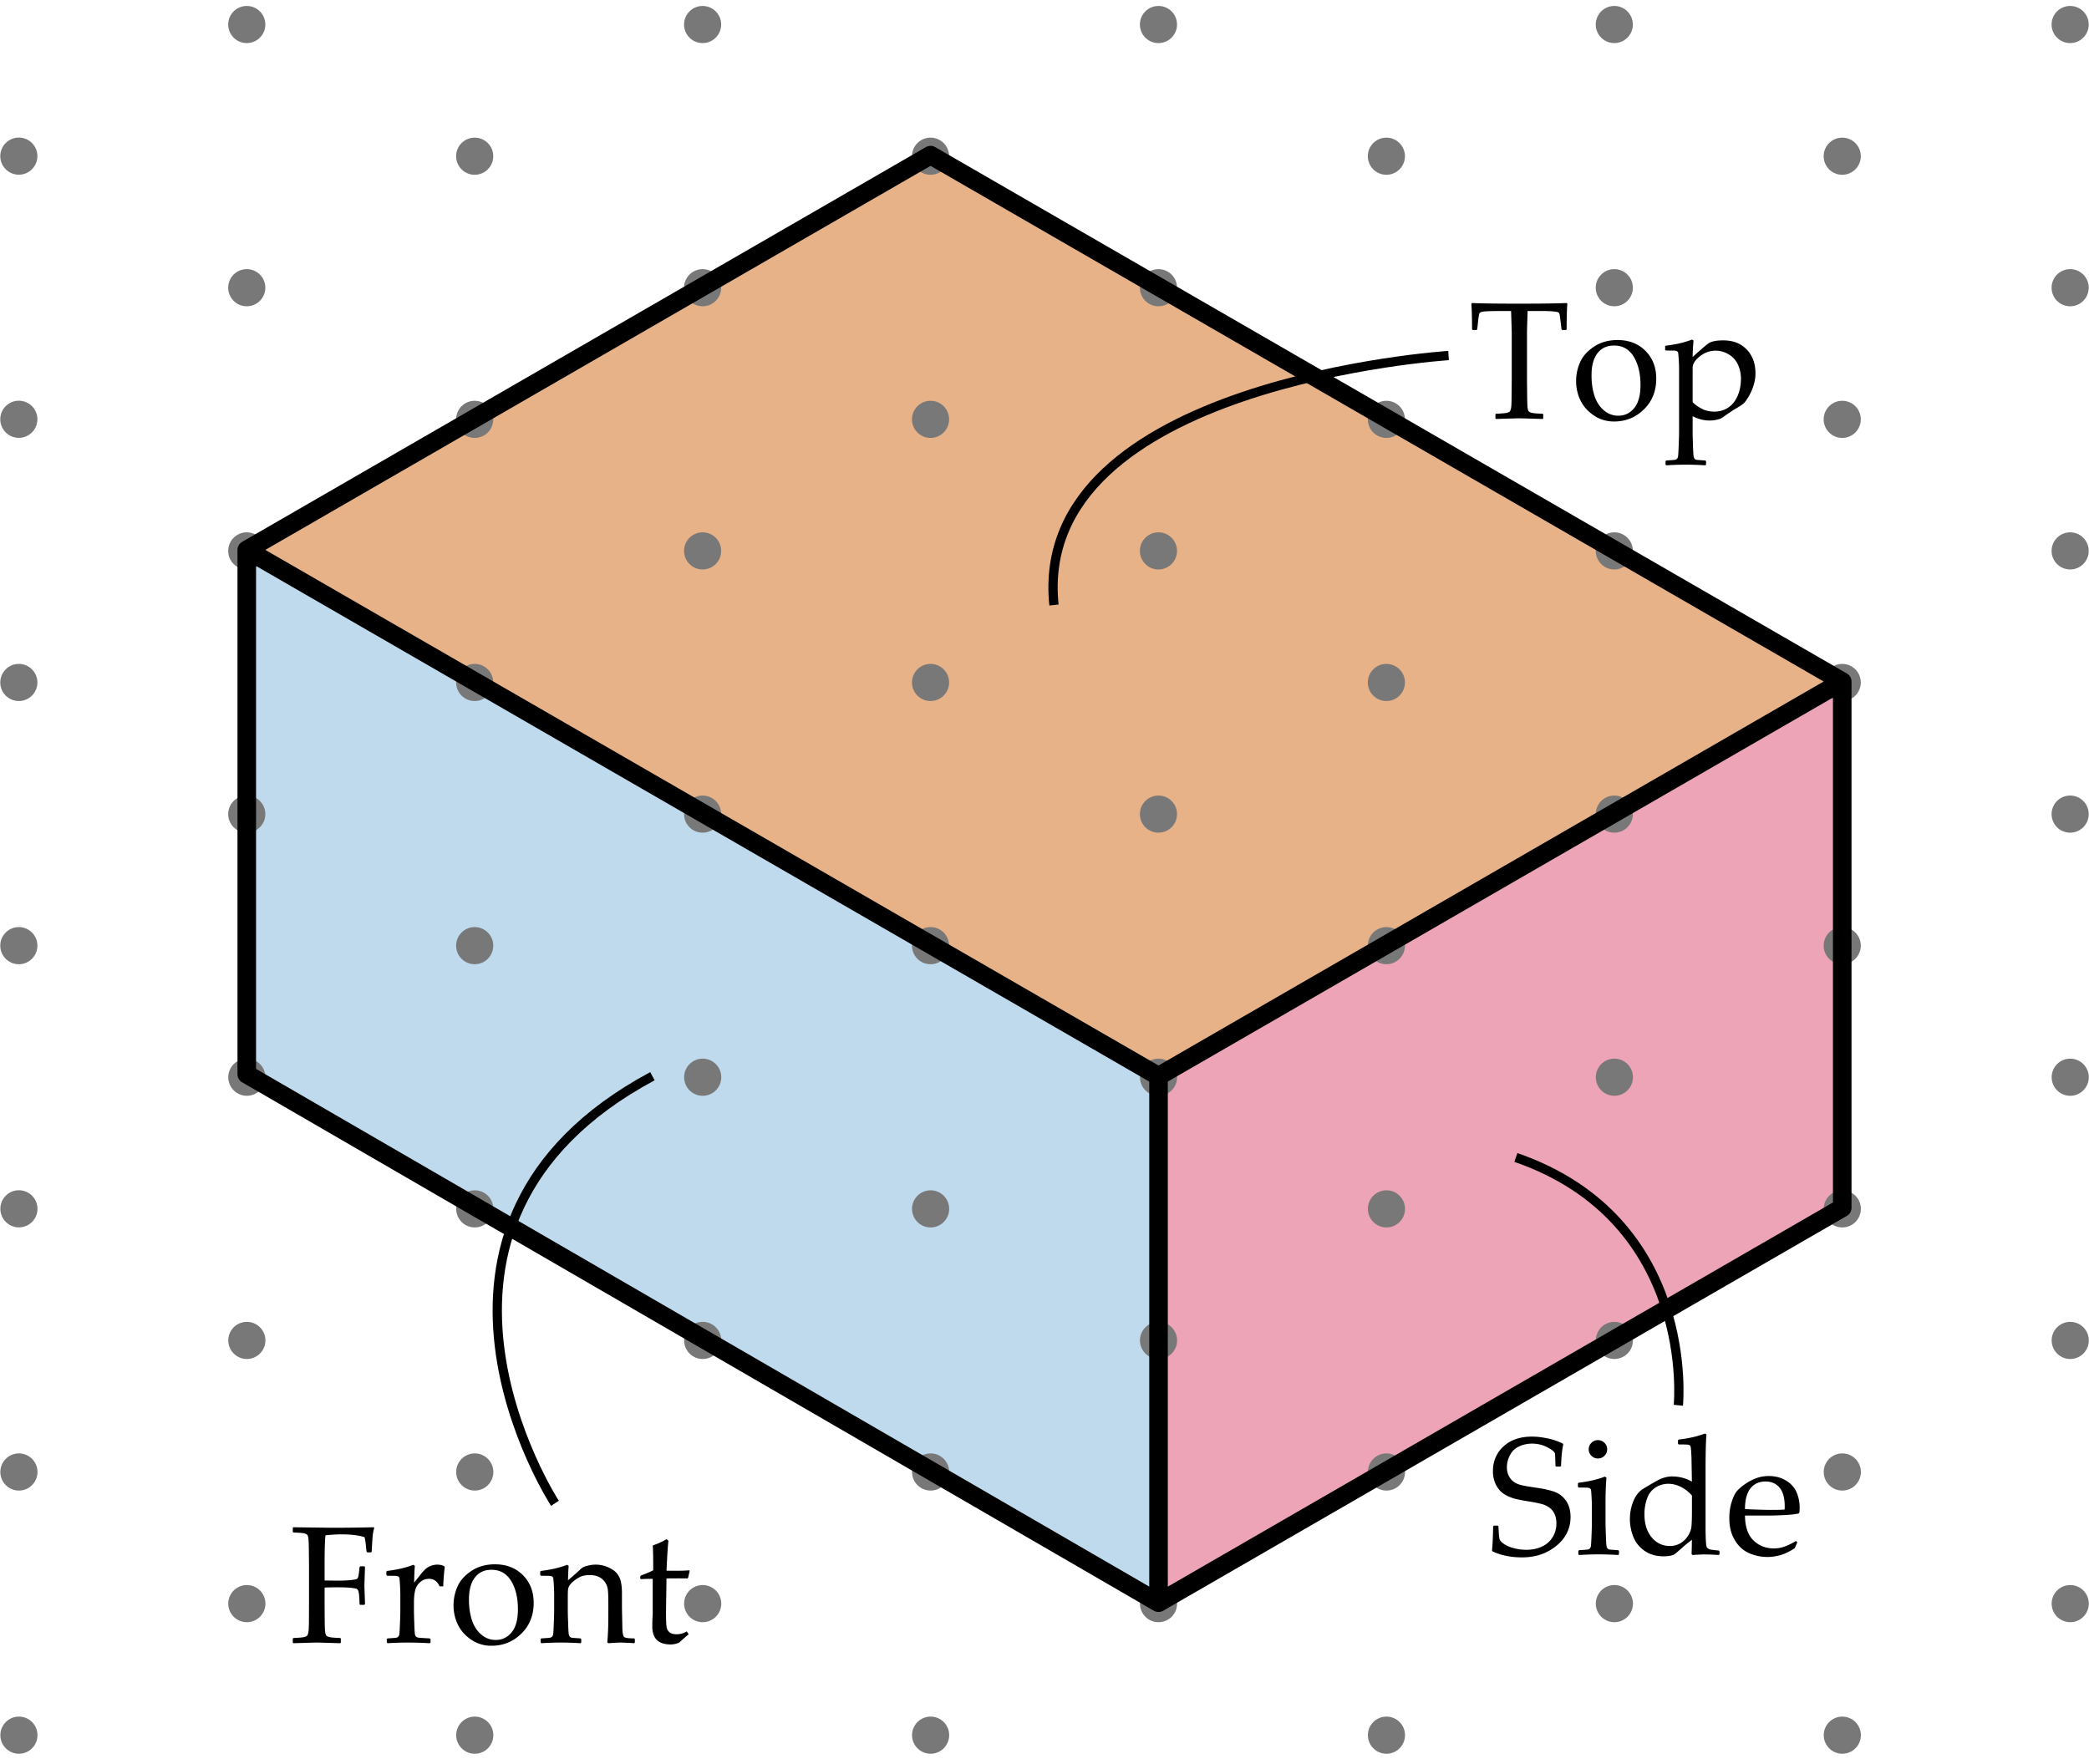
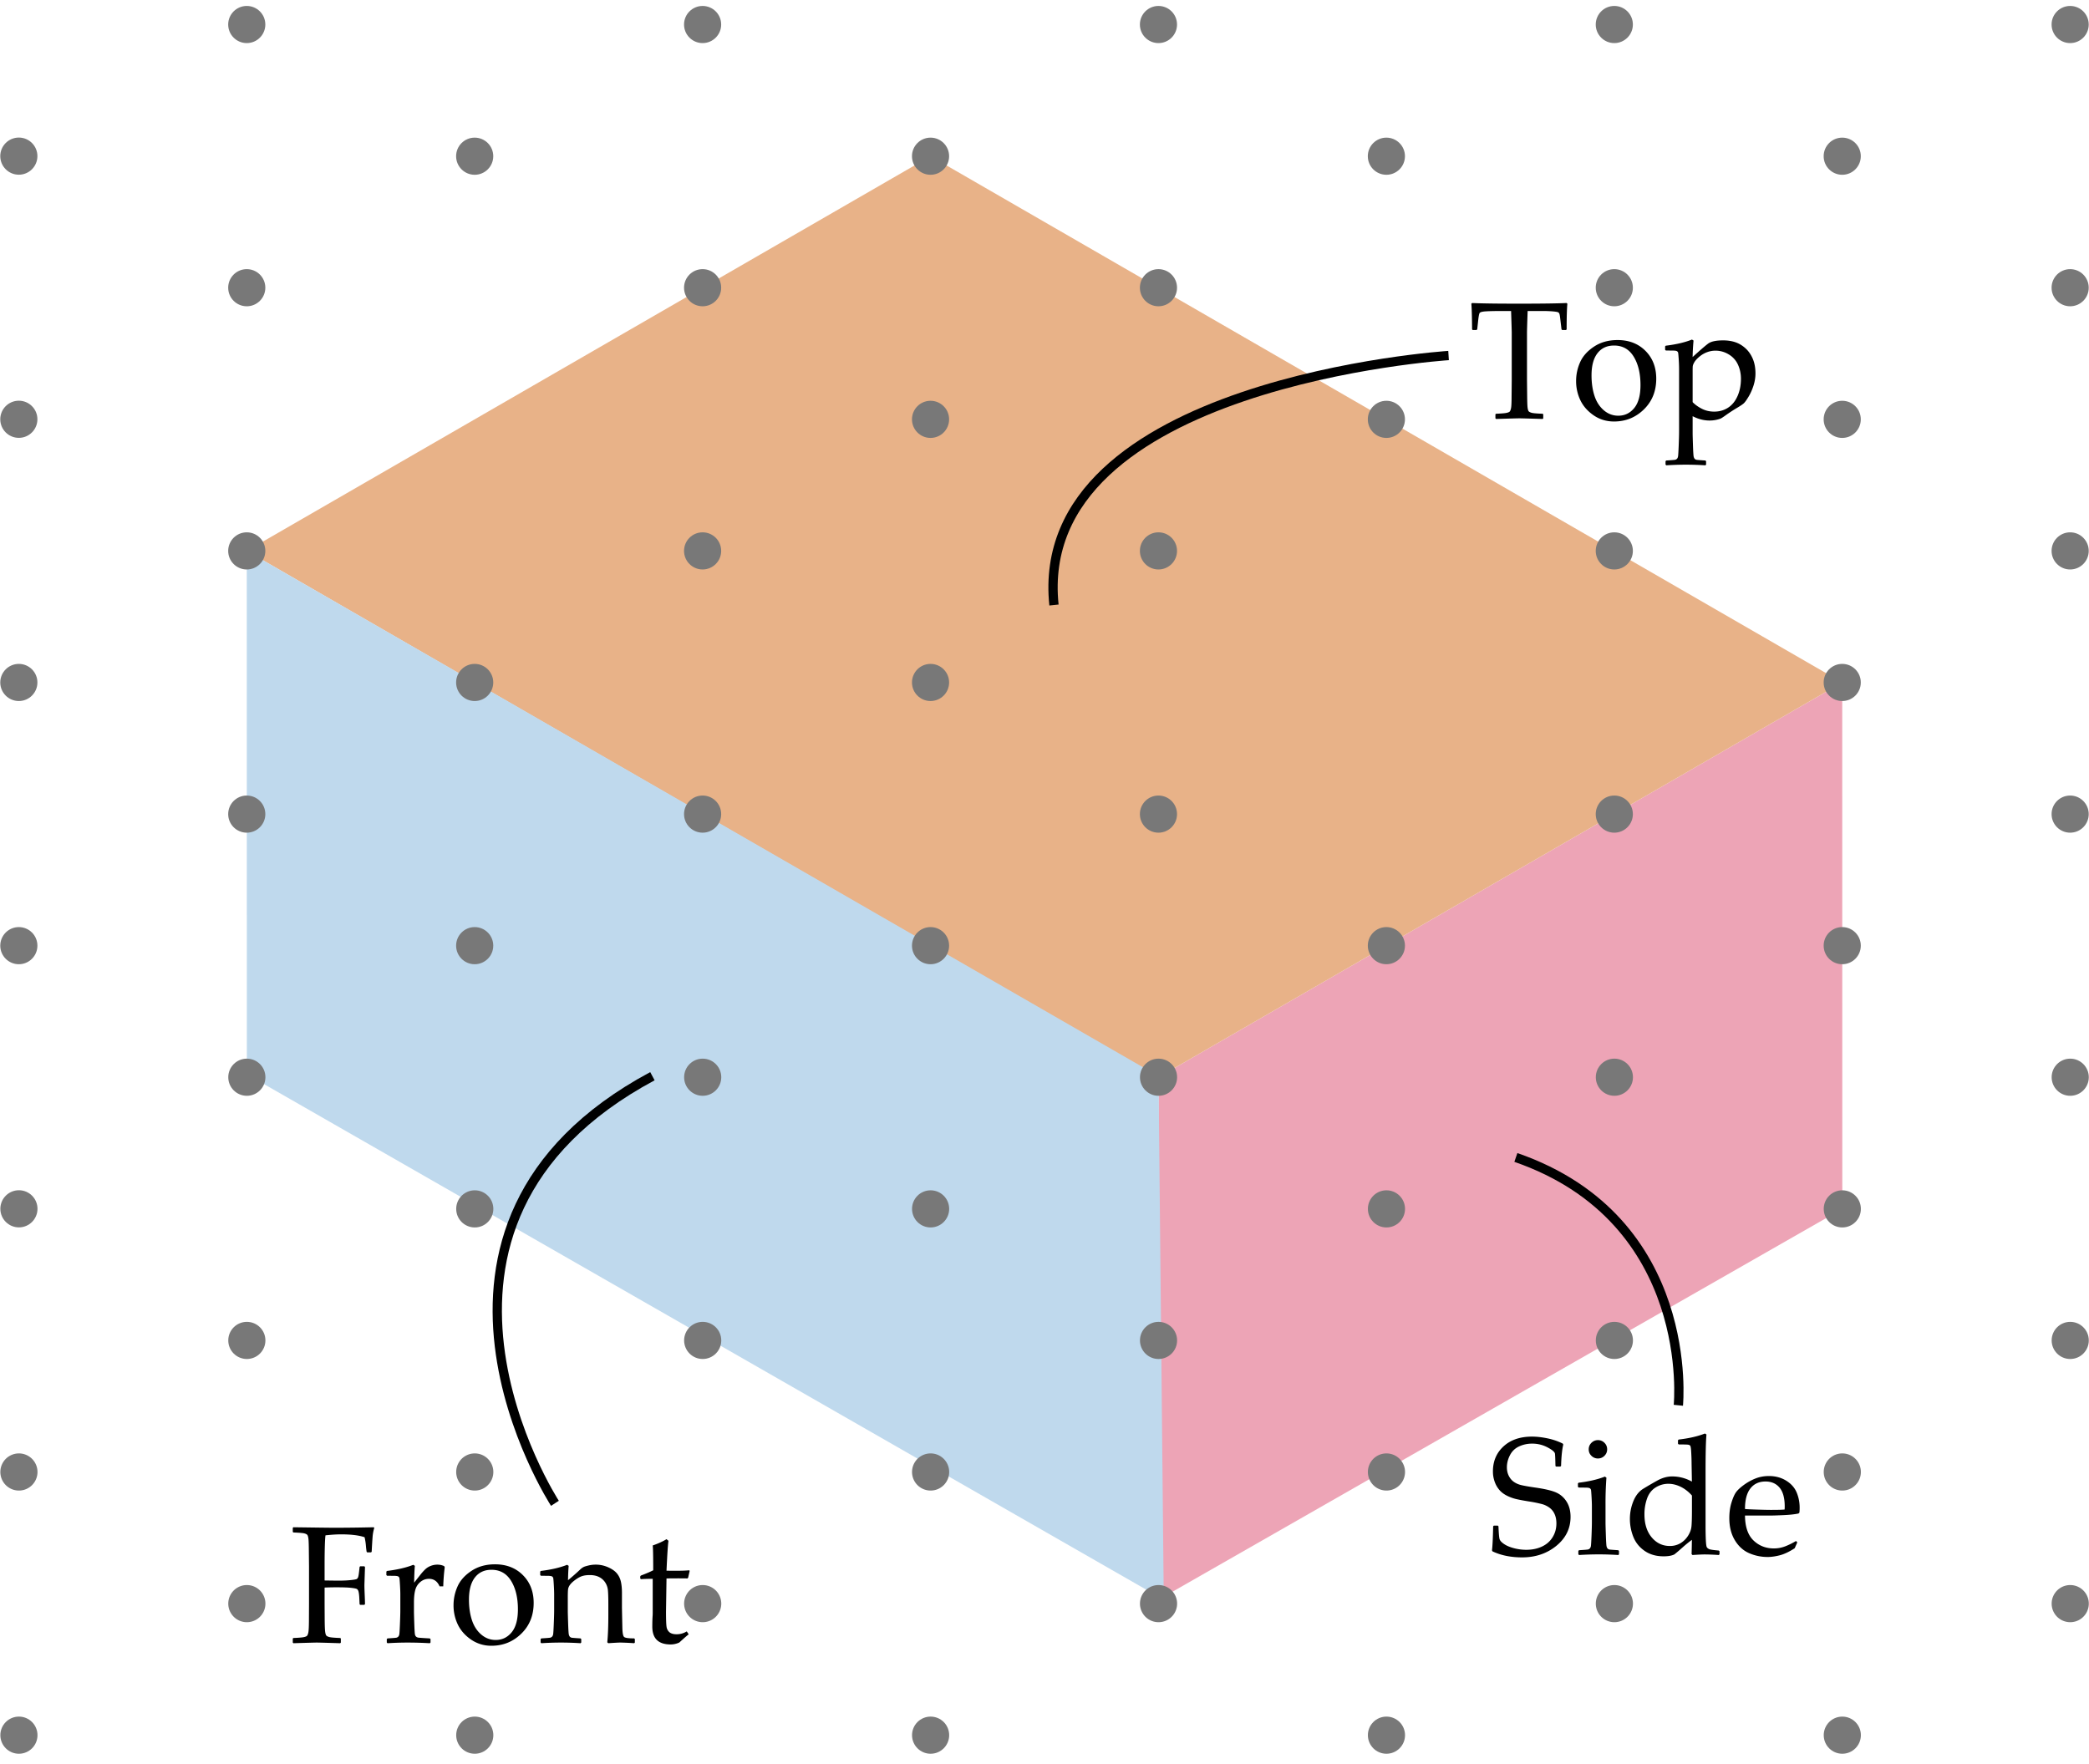
<svg xmlns="http://www.w3.org/2000/svg" width="225" height="190" viewBox="0 0 225 190">
  <path fill="#FFF" d="M0 0h225v190H0z" />
  <path fill="#EDA4B6" d="M198.421 73.504l.008 56.697-73.647 42.093v-56.273l73.639-42.517" />
  <path fill="#E8B288" d="M100.226 16.824l98.195 56.68-73.639 42.517-98.203-56.687 73.647-42.51" />
  <path fill="#BFD9ED" d="M26.579 59.334l.008 56.371 98.759 56.589-.564-56.382z" />
  <g fill="#787878">
    <circle cx="26.578" cy="2.641" r="2" />
    <circle cx="26.578" cy="59.334" r="2" />
    <circle cx="51.127" cy="16.824" r="2" />
    <circle cx="26.578" cy="30.987" r="2" />
-     <circle cx="51.127" cy="45.166" r="2" />
    <circle cx="2.029" cy="16.816" r="2" />
    <circle cx="2.029" cy="45.158" r="2" />
    <circle cx="75.676" cy="2.641" r="2" />
    <circle cx="75.676" cy="59.334" r="2" />
    <circle cx="100.226" cy="16.824" r="2" />
    <circle cx="75.676" cy="30.987" r="2" />
    <circle cx="100.226" cy="45.166" r="2" />
    <circle cx="124.774" cy="2.641" r="2" />
    <circle cx="124.774" cy="59.334" r="2" />
    <circle cx="149.323" cy="16.824" r="2" />
    <circle cx="124.774" cy="30.987" r="2" />
    <circle cx="149.323" cy="45.166" r="2" />
    <circle cx="173.872" cy="2.641" r="2" />
    <circle cx="173.872" cy="59.334" r="2" />
    <circle cx="198.421" cy="16.824" r="2" />
    <circle cx="173.872" cy="30.987" r="2" />
    <circle cx="198.421" cy="45.166" r="2" />
    <circle cx="222.97" cy="2.641" r="2" />
    <circle cx="222.97" cy="59.334" r="2" />
    <circle cx="247.519" cy="16.824" r="2" />
    <circle cx="222.97" cy="30.987" r="2" />
    <circle cx="247.519" cy="45.166" r="2" />
    <circle cx="2.029" cy="101.851" r="2" />
    <circle cx="2.029" cy="73.504" r="2" />
    <circle cx="26.578" cy="87.683" r="2" />
    <circle cx="51.127" cy="101.851" r="2" />
    <circle cx="51.127" cy="73.504" r="2" />
    <circle cx="75.676" cy="87.683" r="2" />
    <circle cx="100.226" cy="101.851" r="2" />
    <circle cx="100.226" cy="73.504" r="2" />
    <circle cx="124.774" cy="87.683" r="2" />
    <circle cx="149.323" cy="101.851" r="2" />
-     <circle cx="149.323" cy="73.504" r="2" />
    <circle cx="173.872" cy="87.683" r="2" />
    <circle cx="198.421" cy="101.851" r="2" />
    <circle cx="198.421" cy="73.504" r="2" />
    <circle cx="222.97" cy="87.683" r="2" />
    <circle cx="247.519" cy="101.859" r="2" />
    <circle cx="247.519" cy="73.512" r="2" />
    <circle cx="26.587" cy="144.369" r="2" />
    <circle cx="26.587" cy="116.021" r="2" />
    <circle cx="51.136" cy="130.201" r="2" />
    <circle cx="2.038" cy="130.193" r="2" />
    <circle cx="75.685" cy="144.369" r="2" />
    <circle cx="75.685" cy="116.021" r="2" />
    <circle cx="100.233" cy="130.201" r="2" />
    <circle cx="124.782" cy="144.369" r="2" />
    <circle cx="124.782" cy="116.021" r="2" />
    <circle cx="149.331" cy="130.201" r="2" />
    <circle cx="173.88" cy="144.369" r="2" />
    <circle cx="173.88" cy="116.021" r="2" />
    <circle cx="198.429" cy="130.201" r="2" />
    <circle cx="222.978" cy="144.369" r="2" />
    <circle cx="222.978" cy="116.021" r="2" />
    <circle cx="247.526" cy="130.201" r="2" />
    <circle cx="2.038" cy="186.885" r="2" />
    <path d="M2.038 156.539a2 2 0 1 1 0 4 2 2 0 0 1 0-4zm24.549 14.178a2 2 0 1 1 0 4 2 2 0 0 1 0-4z" />
    <circle cx="51.136" cy="186.885" r="2" />
    <path d="M51.136 156.539a2 2 0 1 1 0 4 2 2 0 0 1 0-4zm24.549 14.178a2 2 0 1 1 0 4 2 2 0 0 1 0-4z" />
    <circle cx="100.233" cy="186.885" r="2" />
    <path d="M100.233 156.539a2 2 0 1 1 0 4 2 2 0 0 1 0-4zm24.549 14.178a2 2 0 1 1 0 4 2 2 0 0 1 0-4z" />
    <circle cx="149.331" cy="186.885" r="2" />
    <path d="M149.331 156.539a2 2 0 1 1 0 4 2 2 0 0 1 0-4zm24.549 14.178a2 2 0 1 1 0 4 2 2 0 0 1 0-4z" />
    <circle cx="198.429" cy="186.885" r="2" />
    <path d="M198.429 156.539a2 2 0 1 1 0 4 2 2 0 0 1 0-4zm24.549 14.178a2 2 0 1 1 0 4 2 2 0 0 1 0-4z" />
    <circle cx="247.526" cy="186.893" r="2" />
-     <path d="M247.526 156.547a2 2 0 1 1 0 4 2 2 0 0 1 0-4z" />
    <circle cx="272.075" cy="31.008" r="2" />
    <circle cx="272.075" cy="59.349" r="2" />
    <path d="M272.075 114.043a2 2 0 1 1 0 4 2 2 0 0 1 0-4z" />
    <circle cx="272.075" cy="87.696" r="2" />
    <circle cx="272.083" cy="144.385" r="2" />
    <circle cx="272.075" cy="2.641" r="2" />
    <path d="M272.083 170.73a2 2 0 1 1 0 4 2 2 0 0 1 0-4z" />
    <circle cx="-47.075" cy="-11.536" r="2" />
    <circle cx="-47.075" cy="45.158" r="2" />
    <circle cx="-22.526" cy="2.648" r="2" />
    <circle cx="-47.075" cy="16.811" r="2" />
    <circle cx="-22.526" cy="30.989" r="2" />
    <circle cx="-47.075" cy="73.506" r="2" />
    <circle cx="-22.526" cy="87.682" r="2" />
    <circle cx="-22.526" cy="59.336" r="2" />
    <circle cx="-47.067" cy="130.193" r="2" />
    <circle cx="-47.067" cy="101.845" r="2" />
    <circle cx="-22.519" cy="116.025" r="2" />
    <path d="M-47.067 156.541a2 2 0 1 1 0 4 2 2 0 0 1 0-4z" />
    <circle cx="-22.519" cy="172.717" r="2" />
    <path d="M-22.519 142.371a2 2 0 1 1 0 4 2 2 0 0 1 0-4z" />
    <circle cx="51.127" cy="-11.543" r="2" />
    <circle cx="100.225" cy="-11.543" r="2" />
    <circle cx="149.323" cy="-11.543" r="2" />
    <circle cx="198.421" cy="-11.543" r="2" />
    <circle cx="247.519" cy="-11.543" r="2" />
    <circle cx="2.022" cy="-11.536" r="2" />
    <path d="M2.038 213.232a2 2 0 1 1 0 4 2 2 0 0 1 0-4z" />
    <circle cx="26.587" cy="201.064" r="2" />
    <path d="M51.136 213.232a2 2 0 1 1 0 4 2 2 0 0 1 0-4z" />
    <circle cx="75.685" cy="201.064" r="2" />
    <path d="M100.233 213.232a2 2 0 1 1 0 4 2 2 0 0 1 0-4z" />
    <circle cx="124.782" cy="201.064" r="2" />
    <path d="M149.331 213.232a2 2 0 1 1 0 4 2 2 0 0 1 0-4z" />
    <circle cx="173.88" cy="201.064" r="2" />
    <path d="M198.429 213.232a2 2 0 1 1 0 4 2 2 0 0 1 0-4z" />
    <circle cx="222.978" cy="201.064" r="2" />
    <path d="M247.526 213.24a2 2 0 1 1 0 4 2 2 0 0 1 0-4z" />
    <circle cx="272.083" cy="201.076" r="2" />
    <path d="M-47.067 184.887a2 2 0 1 1 0 4 2 2 0 0 1 0-4zm-.008 28.363a2 2 0 1 1 0 4 2 2 0 0 1 0-4z" />
    <circle cx="-22.519" cy="201.063" r="2" />
  </g>
-   <path fill="none" stroke="#000" stroke-width="2" stroke-linecap="round" stroke-miterlimit="10" d="M26.579 59.226l73.647-42.518M26.579 59.226l98.203 56.686m0 0l73.639-42.511m0 0l-98.195-56.693m98.195 56.693v56.689m-73.639-14.178v56.707M26.579 59.226v56.479m.008 0l98.195 56.914m0 0l73.639-42.529" />
  <path d="M34.962 170.988v1.784l.009 1.714c.006.639.023 1.063.053 1.27.029.209.071.344.128.404.055.063.162.115.32.158.158.045.548.078 1.169.102l.07.053v.439l-.07.07c-1.488-.047-2.329-.07-2.522-.07-.188 0-1.025.023-2.514.07l-.07-.07v-.439l.07-.053c.551-.023.915-.053 1.094-.088s.299-.082.361-.141c.061-.059.11-.176.148-.352s.061-.574.066-1.195l.009-1.872v-4.069l-.018-1.714c-.006-.668-.022-1.099-.048-1.292-.027-.193-.068-.322-.123-.387-.057-.064-.163-.117-.321-.158s-.548-.073-1.169-.097l-.07-.062v-.439l.07-.062c2.484.035 3.935.053 4.351.053 1.395 0 2.824-.018 4.289-.053l.07.062a4.434 4.434 0 0 0-.185.998c-.029.371-.062.897-.097 1.577l-.07.07h-.412l-.062-.07a9.256 9.256 0 0 1-.079-.677 6.164 6.164 0 0 0-.141-.888c-.609-.205-1.45-.308-2.522-.308-.48 0-1.043.035-1.688.105-.064.457-.097 1.57-.097 3.34v1.521c.744.012 1.251.018 1.521.018.498 0 .926-.019 1.283-.058.357-.037.571-.074.642-.109s.124-.102.162-.197c.038-.098.075-.31.11-.638l.053-.475.062-.07h.448l.07.079-.062 1.925c0 .223.009.545.026.967.023.48.035.853.035 1.116l-.079.07h-.439l-.062-.07-.035-.747c-.018-.293-.047-.507-.088-.642s-.108-.223-.202-.264-.302-.079-.624-.114-.817-.053-1.485-.053a27.39 27.39 0 0 0-1.335.028zm9.554-2.452l.167.114c-.035.34-.062.943-.079 1.811l.659-.835a5.39 5.39 0 0 1 .575-.638c.168-.148.362-.265.585-.347s.451-.123.686-.123c.258 0 .501.053.729.158l.062.123a20.947 20.947 0 0 0-.158 2.057h-.396c-.234-.539-.612-.809-1.134-.809-.363 0-.68.116-.949.347-.27.232-.45.521-.54.871-.092.348-.137.789-.137 1.322v.976c0 .176.012.606.035 1.292s.049 1.081.074 1.187a.456.456 0 0 0 .123.233.462.462 0 0 0 .221.101c.09.018.508.047 1.252.088l.079.07v.369l-.079.079a40.637 40.637 0 0 0-2.443-.07c-.674 0-1.377.023-2.109.07l-.079-.079v-.369l.079-.07c.568-.035.889-.062.963-.079a.425.425 0 0 0 .193-.109.476.476 0 0 0 .113-.256c.021-.113.045-.492.07-1.133.027-.643.04-1.127.04-1.455V171.7c0-.234-.012-.554-.035-.958s-.043-.653-.058-.747-.06-.163-.136-.206c-.076-.045-.229-.066-.457-.066l-.738-.009-.079-.07v-.378l.07-.07c1.12-.135 2.063-.355 2.831-.66zm4.333 4.351c0-.697.144-1.369.431-2.018.287-.646.786-1.207 1.499-1.678.711-.473 1.557-.708 2.535-.708 1.23 0 2.232.388 3.006 1.165.773.775 1.16 1.773 1.16 2.992 0 1.342-.443 2.446-1.332 3.313-.887.867-1.958 1.301-3.212 1.301a3.8 3.8 0 0 1-2.197-.663c-.645-.443-1.12-.983-1.429-1.622a4.739 4.739 0 0 1-.461-2.082zm1.661-.607c0 .82.105 1.554.316 2.202.211.646.545 1.167 1.002 1.56s.979.589 1.564.589c.691 0 1.263-.273 1.714-.822.451-.547.677-1.372.677-2.474 0-1.248-.245-2.271-.733-3.067-.49-.797-1.194-1.195-2.114-1.195-.762 0-1.356.275-1.784.826s-.642 1.344-.642 2.381zm10.573-3.744l.167.114c-.035.393-.059.908-.07 1.547.469-.387.914-.779 1.336-1.178.123-.111.238-.193.347-.246s.289-.108.541-.167.51-.088.773-.088c.445 0 .877.091 1.297.272.418.182.734.396.949.646.213.248.361.543.443.883s.123.759.123 1.257v1.547c0 .1.015.829.044 2.188.012.557.073.888.185.993s.475.158 1.09.158l.07.07v.378l-.07.07a29.102 29.102 0 0 0-1.512-.07c-.152 0-.58.023-1.283.07l-.105-.097c.076-.762.114-1.755.114-2.979v-1.151c0-.691-.017-1.189-.048-1.494a1.854 1.854 0 0 0-.295-.831 1.685 1.685 0 0 0-.659-.58c-.275-.137-.604-.206-.984-.206-.305 0-.565.03-.782.093-.217.061-.46.188-.729.377-.27.191-.469.369-.598.537a1.12 1.12 0 0 0-.233.465c-.025.145-.039.45-.039.919v1.529c0 .129.012.544.035 1.243.023.701.049 1.109.074 1.227.027.117.066.202.119.255s.117.087.193.101c.076.016.393.04.949.075l.079.07v.369l-.07.079a33.073 33.073 0 0 0-2.118-.07c-.674 0-1.377.023-2.109.07l-.079-.079v-.369l.079-.07c.568-.035.889-.062.963-.079a.425.425 0 0 0 .193-.109.476.476 0 0 0 .113-.256c.021-.113.045-.492.07-1.133.027-.643.04-1.127.04-1.455V171.7c0-.234-.012-.554-.035-.958s-.043-.653-.058-.747-.06-.163-.136-.206c-.076-.045-.229-.066-.457-.066l-.738-.009-.079-.07v-.378l.07-.07c1.119-.135 2.062-.355 2.83-.66zm7.875 1.477v-.229l.062-.088c.551-.205.996-.396 1.336-.571 0-1.529-.018-2.42-.053-2.672.604-.211 1.099-.437 1.485-.677l.211.176c-.059.369-.129 1.441-.211 3.217.293.006.609.009.949.009.691 0 1.187-.018 1.485-.053l.062.062-.167.738-.07.079c-.299-.006-.63-.009-.993-.009-.328 0-.75.003-1.266.009l-.053 3.577c0 .826.019 1.366.057 1.622a.93.93 0 0 0 .316.598c.173.143.43.215.77.215.393 0 .756-.103 1.09-.308l.211.316c-.141.1-.478.393-1.011.879a2.197 2.197 0 0 1-.932.211c-1.318 0-1.978-.639-1.978-1.916 0-.469.012-.867.035-1.195.006-.1.009-.202.009-.308v-3.647h-.36c-.264 0-.565.012-.905.035l-.079-.07zm91.866-5.624l.07-.07h.431l.07.07c.029.75.068 1.209.119 1.375.049.168.207.344.475.527.266.186.62.336 1.063.453s.89.176 1.341.176c.621 0 1.179-.114 1.675-.343.494-.229.88-.563 1.155-1.007.275-.441.413-.938.413-1.489 0-.387-.066-.724-.197-1.011a1.708 1.708 0 0 0-.555-.689 2.456 2.456 0 0 0-.813-.387 13.463 13.463 0 0 0-1.362-.277c-.586-.094-1.045-.179-1.376-.255s-.66-.193-.988-.352-.602-.358-.822-.603a2.744 2.744 0 0 1-.527-.896 3.252 3.252 0 0 1-.197-1.138c0-1.096.381-1.993 1.143-2.694.762-.699 1.784-1.05 3.067-1.05.51 0 1.064.063 1.665.188a6.808 6.808 0 0 1 1.64.559l.062.105c-.129.539-.208 1.307-.237 2.303l-.079.07h-.457l-.07-.062c-.012-.703-.029-1.146-.053-1.327s-.29-.407-.8-.677-1.063-.404-1.661-.404c-.498 0-.964.1-1.397.299s-.762.513-.984.94-.334.864-.334 1.31c0 .346.067.651.202.919.135.266.309.477.523.633.213.154.462.271.746.347s.805.17 1.561.281c1.037.146 1.791.323 2.264.532.471.207.849.537 1.133.988s.427.996.427 1.635c0 1.248-.509 2.288-1.524 3.12-1.018.832-2.249 1.248-3.696 1.248-1.213 0-2.276-.217-3.19-.65l-.053-.114c.054-.368.098-1.23.127-2.583zm12.032-5.353l.167.114a36.376 36.376 0 0 0-.097 2.927v1.986c0 .129.012.544.035 1.243.023.701.048 1.109.075 1.227.025.117.065.202.118.255s.117.087.193.101c.076.016.393.04.949.075l.079.07v.369l-.07.079a33.073 33.073 0 0 0-2.118-.07c-.674 0-1.377.023-2.109.07l-.078-.079v-.369l.079-.07c.568-.035.889-.062.962-.079s.138-.055.193-.109a.477.477 0 0 0 .115-.256c.02-.113.043-.492.07-1.133.025-.643.039-1.127.039-1.455V162.2c0-.234-.012-.554-.035-.958s-.043-.653-.057-.747a.275.275 0 0 0-.137-.206c-.076-.045-.229-.066-.457-.066l-.738-.009-.079-.07v-.378l.07-.07c1.121-.135 2.064-.355 2.831-.66zm-.747-3.929c.275 0 .51.097.703.29s.29.428.29.703c0 .27-.097.501-.29.694s-.428.29-.703.29a.967.967 0 0 1-.699-.286c-.196-.189-.294-.423-.294-.698s.098-.51.294-.703.43-.29.699-.29zm8.622.387v-.369l.07-.079c1.119-.129 2.063-.346 2.83-.65l.167.105c-.064.674-.097 2.024-.097 4.052v5.757c0 .592.01 1.108.03 1.552.021.441.058.704.11.786s.139.149.259.202.462.103 1.024.149l.079.07v.334l-.079.079a24.458 24.458 0 0 0-1.477-.062c-.316 0-.768.021-1.354.062l-.097-.097c.018-.574.026-.976.026-1.204l.009-.334c-.322.234-.645.495-.967.782-.475.422-.785.686-.932.791-.27.135-.653.202-1.151.202-.809 0-1.496-.199-2.062-.598s-.968-.906-1.208-1.525a5.208 5.208 0 0 1-.36-1.902c0-.662.124-1.299.373-1.912.249-.611.604-1.059 1.064-1.34.459-.281.96-.572 1.502-.875.542-.301 1.08-.452 1.613-.452.744 0 1.453.185 2.127.554l-.035-1.96a23.33 23.33 0 0 0-.053-1.419c-.023-.268-.053-.426-.088-.475-.035-.051-.096-.087-.18-.11-.086-.023-.441-.035-1.068-.035l-.075-.079zm1.503 5.581c-.363-.41-.767-.724-1.209-.94s-.886-.325-1.331-.325c-.492 0-.951.134-1.376.399-.425.268-.73.662-.918 1.188a5.023 5.023 0 0 0-.281 1.709c0 1.025.26 1.849.777 2.47.52.621 1.171.932 1.956.932a2.2 2.2 0 0 0 1.138-.294c.331-.197.604-.462.818-.796.213-.334.338-.668.373-1.002s.053-.946.053-1.837v-1.504zm11.347 5.045l-.281.633c-.609.393-1.153.647-1.631.765s-.903.176-1.278.176c-.703 0-1.37-.138-1.999-.413-.631-.275-1.143-.741-1.539-1.397-.395-.656-.593-1.447-.593-2.373 0-.615.076-1.17.229-1.666.152-.494.312-.862.479-1.103.166-.24.449-.507.848-.8s.82-.527 1.266-.703.926-.264 1.441-.264c.703 0 1.322.166 1.859.496.535.332.912.755 1.129 1.271s.325 1.063.325 1.644c0 .182-.009.357-.026.527l-.097.097c-.398.088-.935.146-1.608.176s-1.119.044-1.336.044h-2.821c.012 1.213.316 2.106.914 2.681s1.33.861 2.197.861c.41 0 .804-.07 1.183-.211a7.452 7.452 0 0 0 1.199-.589l.14.148zm-5.634-3.595c.105.018.511.038 1.218.062.705.023 1.229.035 1.568.035.814 0 1.31-.015 1.485-.044.006-.141.009-.249.009-.325 0-.908-.185-1.583-.554-2.026-.369-.441-.873-.663-1.512-.663-.697 0-1.241.249-1.63.747-.389.498-.584 1.236-.584 2.214zM168.738 32.636l.079.079c-.053.527-.079 1.447-.079 2.76l-.07.07h-.413l-.07-.079-.097-.809c-.047-.434-.083-.699-.11-.795-.025-.097-.068-.167-.127-.211s-.249-.081-.571-.11-.683-.044-1.081-.044h-1.661c-.047 1.324-.07 2.089-.07 2.294v5.124l.018 1.714c.006.662.022 1.091.048 1.288.027.196.067.325.123.387s.163.114.321.158.551.078 1.178.101l.062.053v.439l-.062.07c-1.5-.047-2.338-.07-2.514-.07-.188 0-1.022.023-2.505.07l-.07-.07v-.439l.07-.053c.551-.023.915-.053 1.094-.088s.299-.081.361-.136c.061-.056.112-.174.153-.356s.062-.586.062-1.213l.018-1.854v-5.124c0-.094-.023-.858-.07-2.294h-1.31c-.539 0-1.005.012-1.397.035s-.619.083-.682.18c-.061.097-.118.412-.171.945l-.088.809-.079.079h-.404l-.07-.07c-.012-1.412-.038-2.332-.079-2.76l.079-.079c1.02.047 2.716.07 5.089.07 2.418-.001 4.117-.024 5.095-.071zm1.02 8.393c0-.697.144-1.37.431-2.017s.786-1.207 1.499-1.679c.711-.472 1.557-.708 2.535-.708 1.23 0 2.232.388 3.006 1.165s1.16 1.774 1.16 2.993c0 1.342-.443 2.446-1.332 3.313-.887.867-1.958 1.301-3.212 1.301-.82 0-1.553-.221-2.197-.664s-1.12-.983-1.429-1.622a4.735 4.735 0 0 1-.461-2.082zm1.661-.606c0 .82.105 1.554.316 2.202s.545 1.167 1.002 1.56.979.589 1.564.589c.691 0 1.263-.274 1.714-.822s.677-1.373.677-2.474c0-1.248-.245-2.271-.733-3.067-.49-.797-1.194-1.195-2.114-1.195-.762 0-1.356.275-1.784.826s-.642 1.344-.642 2.381zm10.819-3.85l.167.105c-.059.668-.091 1.26-.097 1.775.797-.727 1.352-1.207 1.666-1.441.313-.234.854-.352 1.621-.352.48 0 .917.066 1.31.198s.756.349 1.09.65.598.68.791 1.134.29.98.29 1.578c0 .422-.067.85-.202 1.283s-.312.835-.532 1.204c-.219.369-.395.614-.527.734-.131.12-.402.3-.813.541-.369.223-.735.463-1.099.721-.252.182-.428.299-.527.352s-.267.105-.501.158-.483.079-.747.079c-.609 0-1.216-.155-1.819-.466v1.872c0 .129.012.543.035 1.244s.049 1.109.074 1.226c.027.117.066.202.119.255s.117.086.193.101.393.04.949.075l.079.07v.369l-.07.079c-.732-.047-1.436-.07-2.109-.07s-1.377.023-2.109.07l-.079-.079v-.369l.079-.07c.563-.035.882-.062.958-.079s.142-.054.197-.11.094-.145.115-.268c.02-.123.043-.516.07-1.178.025-.662.039-1.16.039-1.494v-6.732c0-.305-.014-.658-.039-1.059-.027-.401-.049-.634-.066-.699s-.061-.117-.127-.158c-.068-.041-.219-.062-.453-.062l-.738-.009-.079-.07v-.378l.07-.07c1.119-.135 2.06-.355 2.821-.66zm.071 6.741c.27.275.604.514 1.002.716s.838.303 1.318.303c.568 0 1.07-.144 1.508-.431.436-.287.774-.708 1.015-1.261s.36-1.167.36-1.841c0-.545-.107-1.052-.32-1.521a2.455 2.455 0 0 0-.994-1.107 2.718 2.718 0 0 0-1.428-.404c-.311 0-.612.054-.905.163s-.567.268-.821.479c-.256.211-.438.412-.55.602s-.17.349-.176.475-.009.265-.009.417v3.41z" />
  <path fill="none" stroke="#000" stroke-miterlimit="10" d="M59.77 161.912s-19.456-29.938 10.5-46m110.5 35.442s2-19.942-17.5-26.692m-7.25-86.37s-45 2.89-42.5 26.87" />
</svg>